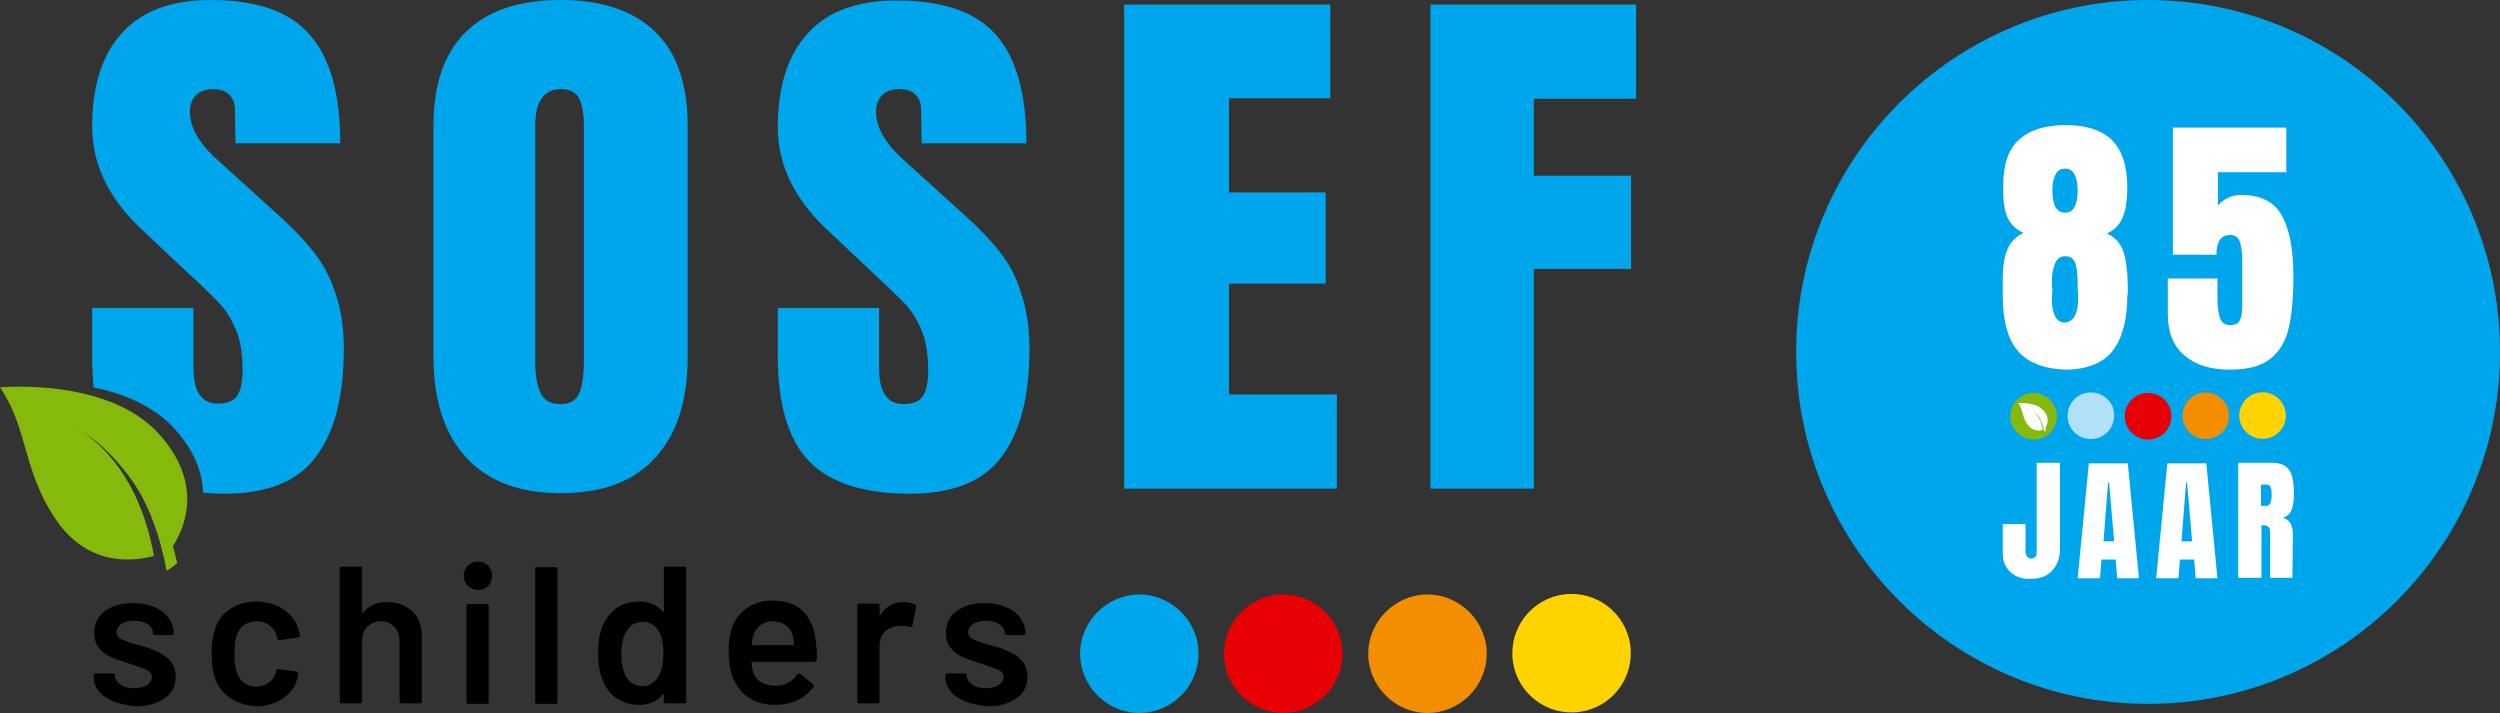
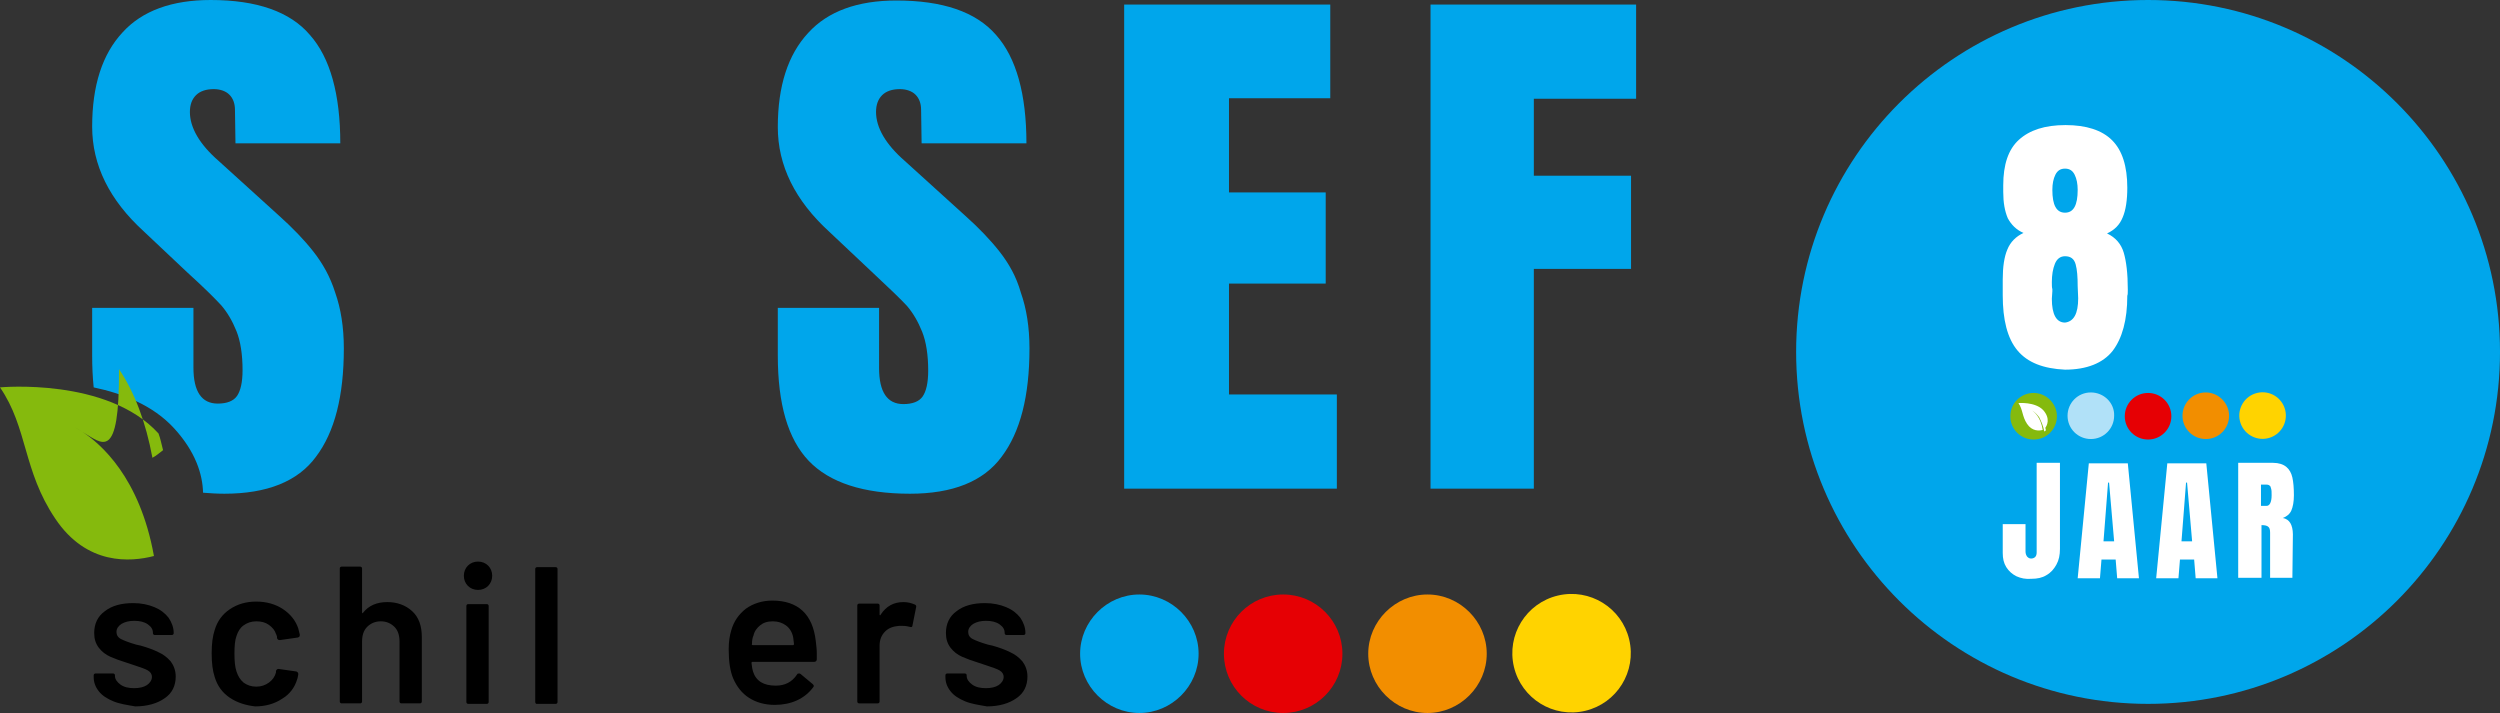
<svg xmlns="http://www.w3.org/2000/svg" version="1.1" id="Layer_1" x="0px" y="0px" viewBox="0 0 493.7 140.8" style="enable-background:new 0 0 493.7 140.8;" xml:space="preserve">
  <rect x="0" y="0" width="493.7" height="140.8" fill="#333333" stroke="none" />
  <style type="text/css">
	.st0{fill:#00A6EB;}
	.st1{fill:#E60004;}
	.st2{fill:#F28E00;}
	.st3{fill:#FFD300;}
	.st4{fill:#85BA0D;}
	.st5{fill:#FFFFFF;}
	.st6{fill:#B1E1F8;}
</style>
  <path class="st0" d="M225,117.4L225,117.4c-6.4,0-11.7,5.3-11.7,11.7c0,6.4,5.3,11.7,11.7,11.7h0c6.4,0,11.7-5.3,11.7-11.7  C236.7,122.7,231.4,117.4,225,117.4z" />
  <circle class="st1" cx="253.4" cy="129.1" r="11.7" />
  <path class="st2" d="M281.9,117.4L281.9,117.4c-6.4,0-11.7,5.3-11.7,11.7c0,6.4,5.3,11.7,11.7,11.7h0c6.4,0,11.7-5.3,11.7-11.7  C293.6,122.7,288.3,117.4,281.9,117.4z" />
  <ellipse transform="matrix(0.973 -0.23 0.23 0.973 -21.36 74.769)" class="st3" cx="310.4" cy="129.1" rx="11.7" ry="11.7" />
  <path d="M22.4,138.5c-1.2-0.5-2.2-1.1-2.9-2s-1-1.8-1-2.8v-0.3c0-0.1,0-0.2,0.1-0.3c0.1-0.1,0.2-0.1,0.3-0.1h3.4  c0.1,0,0.2,0,0.3,0.1c0.1,0.1,0.1,0.2,0.1,0.3v0.1c0,0.6,0.4,1.2,1.1,1.7c0.7,0.5,1.6,0.7,2.7,0.7c1,0,1.9-0.2,2.5-0.6  c0.6-0.4,1-1,1-1.6c0-0.6-0.3-1-0.8-1.3s-1.4-0.6-2.6-1l-1.5-0.5c-1.3-0.4-2.4-0.8-3.3-1.2c-0.9-0.4-1.7-1-2.3-1.8  c-0.6-0.8-0.9-1.7-0.9-2.9c0-1.8,0.7-3.3,2.1-4.3c1.4-1.1,3.3-1.6,5.6-1.6c1.6,0,3,0.3,4.2,0.8c1.2,0.5,2.1,1.2,2.8,2.1  c0.6,0.9,1,1.9,1,3c0,0.1,0,0.2-0.1,0.3c-0.1,0.1-0.2,0.1-0.3,0.1h-3.3c-0.1,0-0.2,0-0.3-0.1c-0.1-0.1-0.1-0.2-0.1-0.3  c0-0.7-0.3-1.2-1-1.7c-0.7-0.5-1.6-0.7-2.7-0.7c-1,0-1.8,0.2-2.5,0.6c-0.6,0.4-1,0.9-1,1.6c0,0.6,0.3,1.1,0.9,1.4  c0.6,0.3,1.6,0.7,3,1.1l0.9,0.2c1.4,0.4,2.5,0.8,3.5,1.3c0.9,0.4,1.7,1,2.4,1.8c0.6,0.8,1,1.8,1,3c0,1.8-0.7,3.3-2.2,4.3  c-1.4,1-3.4,1.6-5.8,1.6C25,139.2,23.6,139,22.4,138.5z" />
  <path d="M45.4,137.8c-1.5-1-2.5-2.4-3-4.1c-0.4-1.2-0.6-2.7-0.6-4.7c0-1.9,0.2-3.4,0.6-4.6c0.5-1.7,1.5-3.1,3-4.1  c1.5-1,3.2-1.5,5.2-1.5c2,0,3.8,0.5,5.3,1.5c1.5,1,2.5,2.3,3,3.8c0.1,0.4,0.2,0.8,0.3,1.2v0.1c0,0.3-0.1,0.4-0.4,0.5l-3.5,0.5h-0.1  c-0.2,0-0.4-0.1-0.5-0.4c0-0.1,0-0.2,0-0.3c-0.1-0.2-0.1-0.4-0.2-0.5c-0.2-0.7-0.7-1.3-1.4-1.8c-0.7-0.5-1.5-0.7-2.5-0.7  c-1,0-1.8,0.3-2.5,0.8c-0.7,0.5-1.1,1.2-1.4,2.1c-0.3,0.8-0.4,2-0.4,3.5c0,1.4,0.1,2.6,0.4,3.5c0.3,0.9,0.7,1.6,1.4,2.2  c0.7,0.5,1.5,0.8,2.5,0.8c1,0,1.8-0.3,2.5-0.8c0.7-0.5,1.2-1.2,1.4-2c0-0.1,0-0.1,0-0.2c0,0,0-0.1,0-0.1c0.1-0.3,0.3-0.4,0.5-0.4  l3.5,0.5c0.1,0,0.2,0.1,0.3,0.2c0.1,0.1,0.1,0.2,0.1,0.4c-0.1,0.4-0.1,0.7-0.2,0.9c-0.5,1.7-1.5,3-3,3.9c-1.5,1-3.3,1.5-5.3,1.5  C48.6,139.3,46.9,138.8,45.4,137.8z" />
  <path d="M81.4,120.7c1.3,1.2,1.9,2.9,1.9,5.1v12.7c0,0.1,0,0.2-0.1,0.3c-0.1,0.1-0.2,0.1-0.3,0.1h-3.6c-0.1,0-0.2,0-0.3-0.1  c-0.1-0.1-0.1-0.2-0.1-0.3v-11.8c0-1.2-0.3-2.2-1-2.9c-0.7-0.7-1.6-1.1-2.7-1.1c-1.1,0-2,0.4-2.7,1.1c-0.7,0.7-1,1.7-1,2.9v11.8  c0,0.1,0,0.2-0.1,0.3c-0.1,0.1-0.2,0.1-0.3,0.1h-3.6c-0.1,0-0.2,0-0.3-0.1c-0.1-0.1-0.1-0.2-0.1-0.3v-26.2c0-0.1,0-0.2,0.1-0.3  c0.1-0.1,0.2-0.1,0.3-0.1h3.6c0.1,0,0.2,0,0.3,0.1c0.1,0.1,0.1,0.2,0.1,0.3v8.6c0,0.1,0,0.1,0.1,0.2c0.1,0,0.1,0,0.1-0.1  c1.1-1.4,2.7-2.1,4.8-2.1C78.4,118.9,80.1,119.5,81.4,120.7z" />
  <path d="M92.4,115.7c-0.5-0.5-0.8-1.2-0.8-2c0-0.8,0.3-1.5,0.8-2c0.5-0.5,1.2-0.8,2-0.8s1.5,0.3,2,0.8c0.5,0.5,0.8,1.2,0.8,2  c0,0.8-0.3,1.5-0.8,2c-0.5,0.5-1.2,0.8-2,0.8S92.9,116.2,92.4,115.7z M92.2,138.9c-0.1-0.1-0.1-0.2-0.1-0.3v-18.9  c0-0.1,0-0.2,0.1-0.3c0.1-0.1,0.2-0.1,0.3-0.1h3.6c0.1,0,0.2,0,0.3,0.1c0.1,0.1,0.1,0.2,0.1,0.3v18.9c0,0.1,0,0.2-0.1,0.3  c-0.1,0.1-0.2,0.1-0.3,0.1h-3.6C92.4,139,92.3,139,92.2,138.9z" />
  <path d="M105.8,138.9c-0.1-0.1-0.1-0.2-0.1-0.3v-26.2c0-0.1,0-0.2,0.1-0.3c0.1-0.1,0.2-0.1,0.3-0.1h3.6c0.1,0,0.2,0,0.3,0.1  c0.1,0.1,0.1,0.2,0.1,0.3v26.2c0,0.1,0,0.2-0.1,0.3c-0.1,0.1-0.2,0.1-0.3,0.1h-3.6C105.9,139,105.8,139,105.8,138.9z" />
-   <path d="M131.2,112c0.1-0.1,0.2-0.1,0.3-0.1h3.6c0.1,0,0.2,0,0.3,0.1c0.1,0.1,0.1,0.2,0.1,0.3v26.2c0,0.1,0,0.2-0.1,0.3  c-0.1,0.1-0.2,0.1-0.3,0.1h-3.6c-0.1,0-0.2,0-0.3-0.1c-0.1-0.1-0.1-0.2-0.1-0.3v-1.2c0-0.1,0-0.1-0.1-0.2c-0.1,0-0.1,0-0.2,0.1  c-1.1,1.3-2.6,2-4.5,2c-1.8,0-3.4-0.5-4.7-1.4c-1.3-1-2.2-2.3-2.8-4c-0.5-1.4-0.7-3.1-0.7-4.9c0-1.8,0.2-3.4,0.7-4.7  c0.6-1.7,1.5-3,2.8-4c1.3-1,2.9-1.4,4.8-1.4c1.8,0,3.2,0.6,4.4,1.9c0.1,0.1,0.1,0.1,0.2,0.1c0.1,0,0.1-0.1,0.1-0.1v-8.4  C131.1,112.2,131.1,112.1,131.2,112z M131,129.1c0-2-0.3-3.6-1-4.6c-0.7-1.1-1.7-1.7-3-1.7c-1.3,0-2.4,0.5-3.1,1.6  c-0.8,1.1-1.2,2.7-1.2,4.7c0,1.8,0.3,3.3,0.9,4.5c0.7,1.2,1.8,1.9,3.3,1.9c1.3,0,2.3-0.6,3.1-1.9C130.7,132.5,131,131,131,129.1z" />
  <path d="M161.3,129l0,1.2c0,0.3-0.2,0.5-0.5,0.5h-12.2c-0.1,0-0.2,0.1-0.2,0.2c0.1,0.9,0.2,1.4,0.3,1.7c0.6,1.9,2.1,2.8,4.5,2.8  c1.8,0,3.2-0.7,4.2-2.2c0.1-0.2,0.2-0.2,0.4-0.2c0.1,0,0.2,0,0.3,0.1l2.4,2c0.2,0.2,0.3,0.4,0.1,0.6c-0.8,1.1-1.9,2-3.2,2.6  c-1.3,0.6-2.8,0.9-4.4,0.9c-2,0-3.7-0.5-5.1-1.4c-1.4-0.9-2.4-2.2-3.1-3.8c-0.6-1.4-0.9-3.3-0.9-5.8c0-1.5,0.2-2.7,0.5-3.7  c0.5-1.8,1.5-3.2,2.9-4.3c1.4-1,3.2-1.6,5.2-1.6c5.1,0,8,2.7,8.6,8C161.2,127.5,161.3,128.2,161.3,129z M150.1,123.5  c-0.6,0.5-1.1,1.1-1.3,2c-0.2,0.4-0.3,1-0.3,1.7c-0.1,0.1,0,0.2,0.2,0.2h7.9c0.1,0,0.2-0.1,0.2-0.2c-0.1-0.6-0.1-1.1-0.2-1.5  c-0.2-0.9-0.7-1.7-1.4-2.2c-0.7-0.5-1.5-0.8-2.6-0.8C151.5,122.7,150.7,123,150.1,123.5z" />
  <path d="M180.7,119.4c0.2,0.1,0.3,0.3,0.2,0.6l-0.7,3.5c0,0.3-0.2,0.4-0.5,0.3c-0.4-0.1-0.8-0.2-1.4-0.2c-0.3,0-0.6,0-0.8,0  c-1.1,0.1-2,0.4-2.7,1.1c-0.7,0.7-1.1,1.6-1.1,2.8v11c0,0.1,0,0.2-0.1,0.3c-0.1,0.1-0.2,0.1-0.3,0.1h-3.6c-0.1,0-0.2,0-0.3-0.1  c-0.1-0.1-0.1-0.2-0.1-0.3v-18.9c0-0.1,0-0.2,0.1-0.3c0.1-0.1,0.2-0.1,0.3-0.1h3.6c0.1,0,0.2,0,0.3,0.1c0.1,0.1,0.1,0.2,0.1,0.3v1.7  c0,0.1,0,0.2,0.1,0.2c0,0,0.1,0,0.1-0.1c1.1-1.7,2.6-2.5,4.5-2.5C179.3,118.9,180,119.1,180.7,119.4z" />
  <path d="M190.6,138.5c-1.2-0.5-2.2-1.1-2.9-2s-1-1.8-1-2.8v-0.3c0-0.1,0-0.2,0.1-0.3c0.1-0.1,0.2-0.1,0.3-0.1h3.4  c0.1,0,0.2,0,0.3,0.1c0.1,0.1,0.1,0.2,0.1,0.3v0.1c0,0.6,0.4,1.2,1.1,1.7c0.7,0.5,1.6,0.7,2.7,0.7c1,0,1.9-0.2,2.5-0.6  c0.6-0.4,1-1,1-1.6c0-0.6-0.3-1-0.8-1.3c-0.5-0.3-1.4-0.6-2.6-1l-1.5-0.5c-1.3-0.4-2.4-0.8-3.3-1.2c-0.9-0.4-1.7-1-2.3-1.8  c-0.6-0.8-0.9-1.7-0.9-2.9c0-1.8,0.7-3.3,2.1-4.3c1.4-1.1,3.3-1.6,5.6-1.6c1.6,0,3,0.3,4.2,0.8c1.2,0.5,2.1,1.2,2.8,2.1  c0.6,0.9,1,1.9,1,3c0,0.1,0,0.2-0.1,0.3c-0.1,0.1-0.2,0.1-0.3,0.1h-3.3c-0.1,0-0.2,0-0.3-0.1c-0.1-0.1-0.1-0.2-0.1-0.3  c0-0.7-0.3-1.2-1-1.7c-0.7-0.5-1.6-0.7-2.7-0.7c-1,0-1.8,0.2-2.5,0.6c-0.6,0.4-1,0.9-1,1.6c0,0.6,0.3,1.1,0.9,1.4  c0.6,0.3,1.6,0.7,3,1.1l0.9,0.2c1.4,0.4,2.5,0.8,3.5,1.3c0.9,0.4,1.7,1,2.4,1.8c0.6,0.8,1,1.8,1,3c0,1.8-0.7,3.3-2.2,4.3  c-1.4,1-3.4,1.6-5.8,1.6C193.2,139.2,191.8,139,190.6,138.5z" />
  <path class="st0" d="M61.9,49.7c-1.8-2.3-4.1-4.7-6.9-7.2L43.2,31.8c-3.8-3.3-5.7-6.6-5.7-9.7c0-1.4,0.4-2.5,1.2-3.3  c0.8-0.8,2-1.2,3.5-1.2c1.3,0,2.4,0.4,3.1,1.1c0.7,0.7,1.1,1.7,1.1,3l0.1,6.6h20.7c0-9.7-2-16.9-6-21.4C57.3,2.3,50.7,0,41.6,0  c-7.6,0-13.5,2.1-17.4,6.4c-4,4.3-6,10.5-6,18.6c0,7.6,3.4,14.5,10.2,20.7l8.7,8.2c3.2,2.9,5.3,5,6.6,6.4c1.2,1.4,2.2,3.1,3,5.1  c0.8,2,1.2,4.6,1.2,7.7c0,2.4-0.4,4.1-1.1,5.1c-0.7,1-2,1.5-3.8,1.5c-3.2,0-4.8-2.4-4.8-7.1V60.8h-20v9.4c0,2.3,0.1,4.3,0.3,6.3  c5.7,1.2,11.7,3.5,15.9,8.1c4.2,4.6,5.6,9,5.7,12.7c1.3,0.1,2.7,0.2,4.2,0.2c8.4,0,14.5-2.4,18.1-7.3c3.7-4.9,5.5-12,5.5-21.4  c0-4.2-0.6-7.9-1.7-11C65.2,54.6,63.7,52,61.9,49.7z" />
-   <path class="st0" d="M110.7,0C102.5,0,96.3,2.1,92,6.3c-4.3,4.2-6.4,10.4-6.4,18.6v45.5c0,8.5,2.1,15.2,6.4,19.9  c4.3,4.7,10.5,7.1,18.7,7.1c8.2,0,14.4-2.3,18.7-7c4.3-4.7,6.4-11.3,6.4-19.9V24.9c0-8.2-2.1-14.5-6.4-18.6  C125.1,2.1,118.9,0,110.7,0z M115.3,71.4c0,2.7-0.3,4.8-0.9,6.2c-0.6,1.5-1.9,2.2-3.7,2.2c-1.9,0-3.2-0.7-3.9-2.1  c-0.7-1.4-1.1-3.5-1.1-6.2V24.8c0-4.8,1.7-7.2,5.1-7.2c1.8,0,3,0.7,3.6,1.9c0.6,1.3,0.9,3,0.9,5.1V71.4z" />
  <path class="st0" d="M197.4,49.7c-1.8-2.3-4.1-4.7-6.9-7.2l-11.8-10.7c-3.8-3.3-5.7-6.6-5.7-9.7c0-1.4,0.4-2.5,1.2-3.3  c0.8-0.8,2-1.2,3.5-1.2c1.3,0,2.4,0.4,3.1,1.1c0.7,0.7,1.1,1.7,1.1,3l0.1,6.6h20.7c0-9.7-2-16.9-6-21.4c-4-4.6-10.6-6.8-19.7-6.8  c-7.6,0-13.5,2.1-17.4,6.4c-4,4.3-6,10.5-6,18.6c0,7.6,3.4,14.5,10.2,20.7l8.7,8.2c3.1,2.9,5.3,5,6.6,6.4c1.2,1.4,2.2,3.1,3,5.1  c0.8,2,1.2,4.6,1.2,7.7c0,2.4-0.4,4.1-1.1,5.1c-0.7,1-2,1.5-3.8,1.5c-3.2,0-4.8-2.4-4.8-7.1V60.8h-20v9.4c0,9.6,2,16.5,6.1,20.8  c4.1,4.3,10.8,6.5,20,6.5c8.4,0,14.5-2.4,18.1-7.3c3.7-4.9,5.5-12,5.5-21.4c0-4.2-0.6-7.9-1.7-11C200.7,54.6,199.2,52,197.4,49.7z" />
  <polygon class="st0" points="242.7,56 261.8,56 261.8,38 242.7,38 242.7,19.4 262.7,19.4 262.7,0.9 222,0.9 222,96.5 264,96.5   264,77.9 242.7,77.9 " />
  <polygon class="st0" points="323.1,19.5 323.1,0.9 282.5,0.9 282.5,96.5 302.9,96.5 302.9,53.1 322.1,53.1 322.1,34.7 302.9,34.7   302.9,19.5 " />
-   <path class="st4" d="M16.3,85.3c-0.6-0.4-1.2-0.7-1.5-0.9c-0.2-0.1-0.3-0.1-0.3-0.1s0.1,0,0.3,0.1C15.3,84.7,15.8,85,16.3,85.3  c3.5,2.3,11.3,8.9,14.1,24.5c-4.6,1.2-13.3,1.9-19.5-7.4C4.5,92.9,5.5,84.5,0,76.5c0,0,21.2-2,31.3,9.1c9.6,10.5,4.5,19.7,2.8,22.3  c0.4,1,0.6,2.2,0.9,3.3c-0.7,0.5-1.3,1.1-2.1,1.5c-1.3-7-3.5-12.9-6.6-17.5C23.6,91.4,20.2,87.6,16.3,85.3z" />
+   <path class="st4" d="M16.3,85.3c-0.6-0.4-1.2-0.7-1.5-0.9c-0.2-0.1-0.3-0.1-0.3-0.1s0.1,0,0.3,0.1C15.3,84.7,15.8,85,16.3,85.3  c3.5,2.3,11.3,8.9,14.1,24.5c-4.6,1.2-13.3,1.9-19.5-7.4C4.5,92.9,5.5,84.5,0,76.5c0,0,21.2-2,31.3,9.1c0.4,1,0.6,2.2,0.9,3.3c-0.7,0.5-1.3,1.1-2.1,1.5c-1.3-7-3.5-12.9-6.6-17.5C23.6,91.4,20.2,87.6,16.3,85.3z" />
  <circle class="st0" cx="424.2" cy="69.5" r="69.5" />
  <g>
    <path class="st5" d="M398.4,69.2c-2-2.4-2.9-6.1-2.9-10.9v-3.1c0-2.5,0.3-4.5,0.9-5.9c0.6-1.5,1.7-2.6,3.2-3.3   c-1.4-0.6-2.4-1.6-3.1-2.9c-0.6-1.4-0.9-3.1-0.9-5.2v-1.3c0-4.1,1-7.1,3.1-9s5.1-2.9,9.2-2.9c4.1,0,7.2,1,9.2,3c2,2,3,5.1,3,9.4   c0,2.4-0.3,4.4-0.9,5.8c-0.6,1.5-1.6,2.5-3.1,3.2c1.7,0.8,2.8,2.1,3.3,3.8s0.8,4.1,0.8,7.3c0,0.6,0,1-0.1,1.2c0,4.8-1,8.4-2.9,10.9   c-1.9,2.4-5.1,3.7-9.4,3.7C403.5,72.8,400.4,71.6,398.4,69.2z M410.4,58.9l-0.1-2.4c0-1.8-0.1-3.2-0.4-4.3c-0.3-1.1-1-1.6-2.1-1.6   c-0.9,0-1.6,0.5-2,1.5c-0.4,1-0.6,2.2-0.6,3.6c0,0.6,0,1.1,0.1,1.4v0.4l-0.1,1.5c0,3.1,0.9,4.7,2.6,4.7   C409.5,63.5,410.4,62,410.4,58.9z M410.3,37.5c0-1.2-0.2-2.2-0.6-3c-0.4-0.8-1-1.2-1.9-1.2c-0.9,0-1.5,0.4-1.9,1.2   c-0.4,0.8-0.6,1.8-0.6,3c0,3,0.8,4.5,2.5,4.5C409.5,42,410.3,40.5,410.3,37.5z" />
-     <path class="st5" d="M431.4,70.2c-2.2-1.8-3.3-4.6-3.3-8.2v-7h9.8v4c0,1.6,0.2,2.9,0.5,3.8c0.3,0.9,1,1.4,2,1.4   c1,0,1.6-0.3,1.9-0.9c0.3-0.6,0.5-1.5,0.5-2.7v-9.3c0-1.5-0.2-2.7-0.5-3.6c-0.3-0.9-1-1.3-1.9-1.3c-1.8,0-2.7,1.3-2.7,3.9h-8.6   V25.2h22.4V34h-13.5v6.6c0.5-0.6,1.1-1.1,1.9-1.5c0.8-0.4,1.7-0.6,2.7-0.6c3.9,0,6.6,1.4,8.1,4.2s2.2,6.7,2.2,11.8   c0,4.2-0.3,7.6-0.9,10.2c-0.6,2.6-1.8,4.7-3.6,6.1c-1.8,1.5-4.5,2.2-8.1,2.2C436.6,73,433.6,72.1,431.4,70.2z" />
  </g>
  <g>
    <path class="st5" d="M398.2,113.8c-0.8-0.4-1.5-1-2-1.8c-0.5-0.8-0.7-1.7-0.7-2.8v-5.7h4.5v5.4c0,0.4,0.1,0.7,0.3,1   c0.2,0.2,0.4,0.4,0.8,0.4c0.3,0,0.6-0.1,0.8-0.3c0.2-0.2,0.3-0.5,0.3-0.9V91.4h4.6v17c0,1.2-0.2,2.2-0.7,3.1   c-0.5,0.9-1.1,1.6-2,2.1c-0.8,0.5-1.8,0.7-2.9,0.7C400,114.4,399.1,114.2,398.2,113.8z" />
    <path class="st5" d="M410.3,114.2l2.2-22.7h7.7l2.2,22.7h-4.3l-0.3-3.7H415l-0.3,3.7H410.3z M415.4,106.9h2.1l-1-11.6h-0.2   L415.4,106.9z" />
    <path class="st5" d="M425.8,114.2l2.2-22.7h7.7l2.2,22.7h-4.3l-0.3-3.7h-2.8l-0.3,3.7H425.8z M430.8,106.9h2.1l-1-11.6h-0.2   L430.8,106.9z" />
    <path class="st5" d="M441.9,91.4h7c1.1,0,2,0.3,2.6,0.8c0.6,0.5,1,1.2,1.2,2.1c0.2,0.9,0.3,2.1,0.3,3.5c0,1.3-0.2,2.3-0.5,3   c-0.3,0.7-0.9,1.2-1.7,1.5c0.7,0.1,1.2,0.5,1.5,1c0.3,0.5,0.5,1.3,0.5,2.2l-0.1,8.6h-4.4v-8.9c0-0.6-0.1-1-0.4-1.2   c-0.2-0.2-0.7-0.3-1.3-0.3v10.4h-4.6V91.4z M447.6,99.9c0.6,0,1-0.7,1-2.1c0-0.6,0-1-0.1-1.3c-0.1-0.3-0.1-0.5-0.3-0.6   c-0.1-0.1-0.3-0.2-0.6-0.2h-1.1v4.2H447.6z" />
  </g>
  <g>
    <path class="st6" d="M412.9,77.5L412.9,77.5c-2.6,0-4.6,2.1-4.6,4.6c0,2.6,2.1,4.6,4.6,4.6h0c2.6,0,4.6-2.1,4.6-4.6   C417.6,79.6,415.5,77.5,412.9,77.5z" />
    <circle class="st1" cx="424.2" cy="82.2" r="4.6" />
    <path class="st2" d="M435.6,77.5L435.6,77.5c-2.6,0-4.6,2.1-4.6,4.6c0,2.6,2.1,4.6,4.6,4.6h0c2.6,0,4.6-2.1,4.6-4.6   C440.2,79.6,438.1,77.5,435.6,77.5z" />
    <ellipse transform="matrix(0.973 -0.23 0.23 0.973 -6.926 104.874)" class="st3" cx="446.9" cy="82.2" rx="4.6" ry="4.6" />
    <path class="st4" d="M401.6,77.6L401.6,77.6c-2.6,0-4.6,2.1-4.6,4.6c0,2.6,2.1,4.6,4.6,4.6h0c2.6,0,4.6-2.1,4.6-4.6   C406.2,79.7,404.1,77.6,401.6,77.6z" />
    <path class="st5" d="M401.2,81c-0.1-0.1-0.2-0.1-0.2-0.1c0,0,0,0,0,0s0,0,0,0C401.1,80.9,401.2,81,401.2,81   c0.6,0.4,1.8,1.4,2.2,3.9c-0.7,0.2-2.1,0.3-3.1-1.2c-1-1.5-0.8-2.8-1.7-4.1c0,0,3.3-0.3,4.9,1.4c1.5,1.7,0.7,3.1,0.4,3.5   c0.1,0.2,0.1,0.3,0.1,0.5c-0.1,0.1-0.2,0.2-0.3,0.2c-0.2-1.1-0.6-2-1-2.8C402.4,82,401.9,81.4,401.2,81z" />
  </g>
</svg>